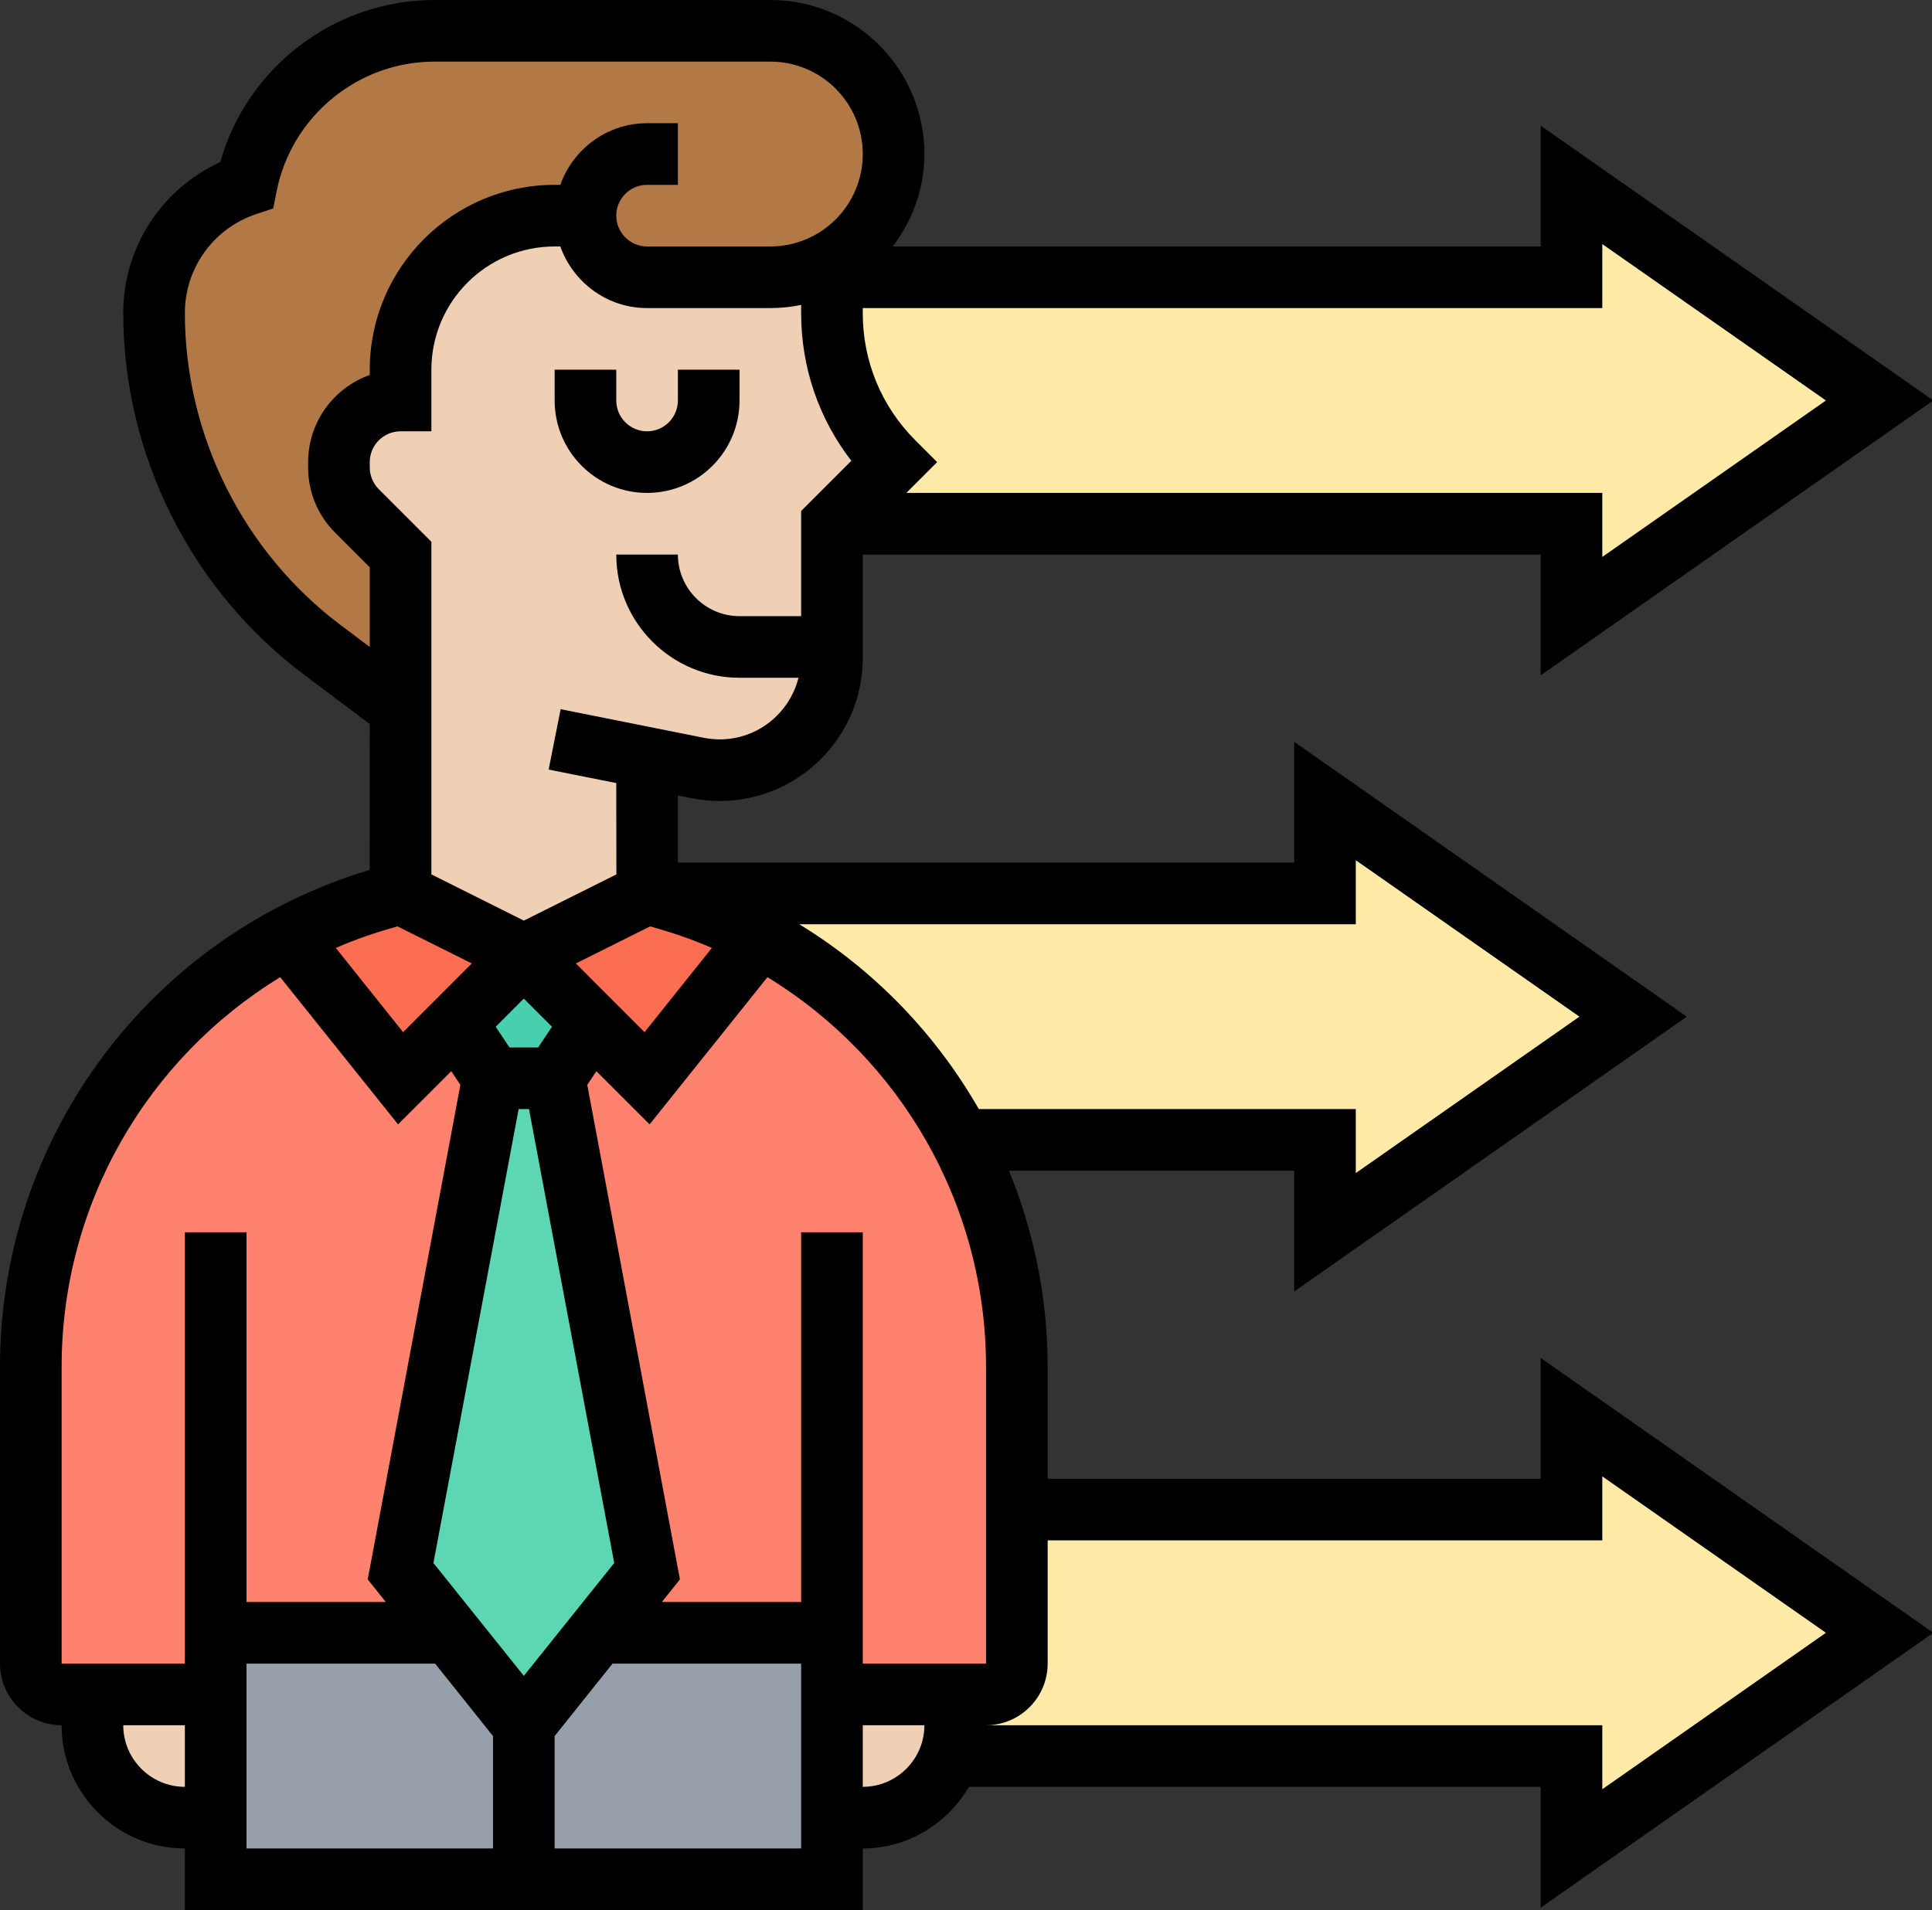
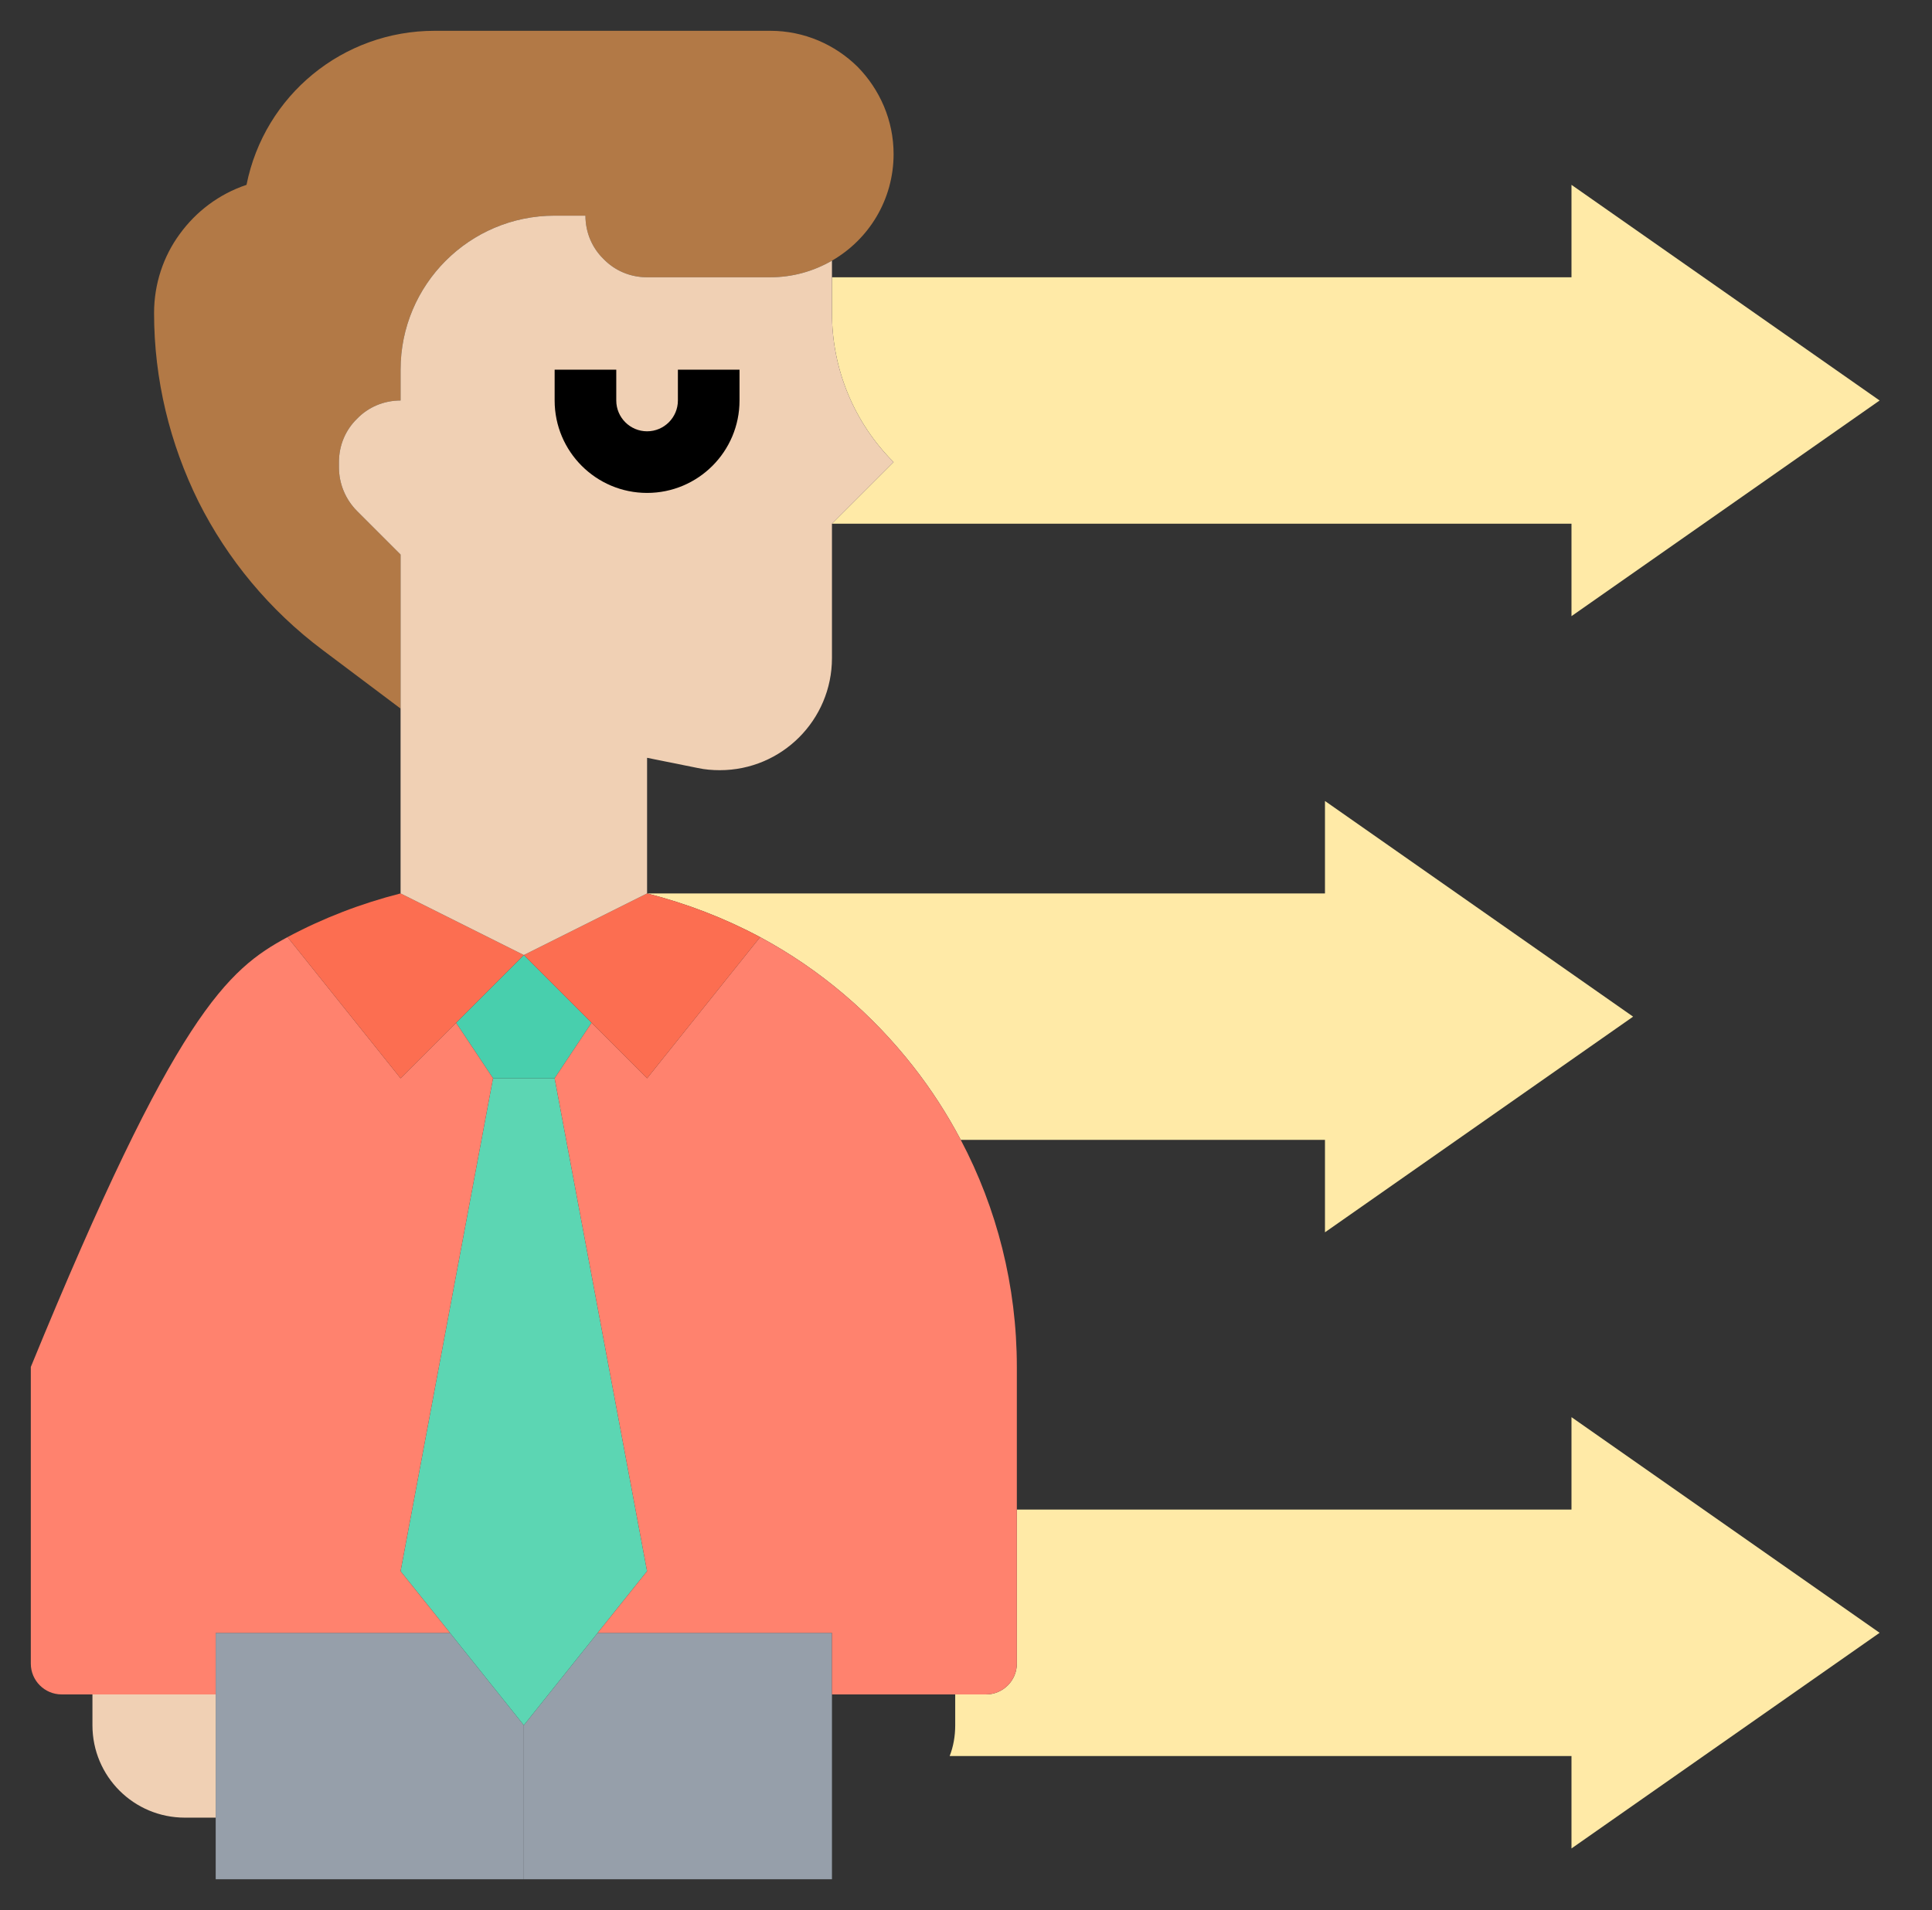
<svg xmlns="http://www.w3.org/2000/svg" height="62.0" preserveAspectRatio="xMidYMid meet" version="1.0" viewBox="0.0 0.0 62.7 62.0" width="62.7" zoomAndPan="magnify">
  <rect x="0.0" y="0.0" width="62.7" height="62.0" fill="#333333" stroke="none" />
  <defs>
    <clipPath id="a">
-       <path d="M 0 0 L 62.738 0 L 62.738 62 L 0 62 Z M 0 0" />
-     </clipPath>
+       </clipPath>
  </defs>
  <g>
    <g id="change1_1">
      <path d="M 19 7 L 18 7 C 15.238 7 13 9.238 13 12 L 13 13 C 12.449 13 11.949 13.219 11.59 13.59 C 11.219 13.949 11 14.449 11 15 L 11 15.168 C 11 15.699 11.211 16.211 11.59 16.59 L 13 18 L 13 23 L 10.469 21.098 C 8.75 19.809 7.379 18.152 6.441 16.281 C 5.512 14.402 5 12.32 5 10.16 C 5 9.219 5.301 8.32 5.832 7.598 C 6.359 6.871 7.102 6.301 8 6 C 8.582 3.09 11.129 1 14.102 1 L 25 1 C 26.102 1 27.102 1.449 27.832 2.168 C 28.551 2.902 29 3.902 29 5 C 29 6.48 28.199 7.77 27 8.461 C 26.41 8.801 25.73 9 25 9 L 21 9 C 20.449 9 19.949 8.781 19.59 8.41 C 19.219 8.051 19 7.551 19 7" fill="#b27946" />
    </g>
    <g id="change2_1">
      <path d="M 32 55 C 32.551 55 33 54.551 33 54 L 33 49 L 51 49 L 51 46 L 61 53 L 51 60 L 51 57 L 30.82 57 C 30.941 56.691 31 56.352 31 56 L 31 55 L 32 55" fill="#ffeaa7" />
    </g>
    <g id="change2_2">
      <path d="M 61 13 L 51 20 L 51 17 L 27 17 L 29 15 C 27.719 13.719 27 11.98 27 10.168 L 27 9 L 51 9 L 51 6 L 61 13" fill="#ffeaa7" />
    </g>
    <g id="change2_3">
      <path d="M 21 29 L 43 29 L 43 26 L 53 33 L 43 40 L 43 37 L 31.18 37 C 30.738 36.16 30.219 35.359 29.641 34.621 C 28.301 32.91 26.621 31.469 24.668 30.418 C 23.531 29.809 22.301 29.332 21 29" fill="#ffeaa7" />
    </g>
    <g id="change3_1">
      <path d="M 27 53 L 27 61 L 17 61 L 17 56 L 19.398 53 L 27 53" fill="#969faa" />
    </g>
    <g id="change3_2">
      <path d="M 17 56 L 17 61 L 7 61 L 7 53 L 14.602 53 L 17 56" fill="#969faa" />
    </g>
    <g id="change4_1">
      <path d="M 18 35 L 21 51 L 19.398 53 L 17 56 L 14.602 53 L 13 51 L 16 35 L 18 35" fill="#5cd6b3" />
    </g>
    <g id="change5_1">
      <path d="M 19.199 33.199 L 18 35 L 16 35 L 14.801 33.199 L 17 31 L 19.199 33.199" fill="#48cfad" />
    </g>
    <g id="change6_1">
      <path d="M 21 35 L 24.668 30.418 C 26.621 31.469 28.301 32.91 29.641 34.621 C 30.219 35.359 30.738 36.16 31.18 37 C 32.352 39.219 33 41.738 33 44.371 L 33 54 C 33 54.551 32.551 55 32 55 L 27 55 L 27 53 L 19.398 53 L 21 51 L 18 35 L 19.199 33.199 L 21 35" fill="#ff826e" />
    </g>
    <g id="change6_2">
-       <path d="M 16 35 L 13 51 L 14.602 53 L 7 53 L 7 55 L 2 55 C 1.449 55 1 54.551 1 54 L 1 44.371 C 1 40.738 2.238 37.332 4.359 34.621 C 5.699 32.91 7.379 31.469 9.332 30.418 L 13 35 L 14.801 33.199 L 16 35" fill="#ff826e" />
+       <path d="M 16 35 L 13 51 L 14.602 53 L 7 53 L 7 55 L 2 55 C 1.449 55 1 54.551 1 54 L 1 44.371 C 5.699 32.91 7.379 31.469 9.332 30.418 L 13 35 L 14.801 33.199 L 16 35" fill="#ff826e" />
    </g>
    <g id="change7_1">
      <path d="M 24.668 30.418 L 21 35 L 17 31 L 21 29 C 22.301 29.332 23.531 29.809 24.668 30.418" fill="#fc6e51" />
    </g>
    <g id="change7_2">
      <path d="M 17 31 L 13 35 L 9.332 30.418 C 10.469 29.809 11.699 29.332 13 29 L 17 31" fill="#fc6e51" />
    </g>
    <g id="change8_1">
-       <path d="M 31 55 L 31 56 C 31 56.352 30.941 56.691 30.82 57 C 30.418 58.168 29.309 59 28 59 L 27 59 L 27 55 L 31 55" fill="#f0d0b4" />
-     </g>
+       </g>
    <g id="change8_2">
      <path d="M 7 55 L 7 59 L 6 59 C 4.34 59 3 57.66 3 56 L 3 55 L 7 55" fill="#f0d0b4" />
    </g>
    <g id="change8_3">
      <path d="M 27 21 L 27 21.359 C 27 23.371 25.371 25 23.359 25 C 23.121 25 22.879 24.98 22.648 24.93 L 21 24.598 L 21 29 L 17 31 L 13 29 L 13 18 L 11.59 16.59 C 11.211 16.211 11 15.699 11 15.168 L 11 15 C 11 14.449 11.219 13.949 11.59 13.59 C 11.949 13.219 12.449 13 13 13 L 13 12 C 13 9.238 15.238 7 18 7 L 19 7 C 19 7.551 19.219 8.051 19.59 8.41 C 19.949 8.781 20.449 9 21 9 L 25 9 C 25.73 9 26.41 8.801 27 8.461 L 27 10.168 C 27 11.98 27.719 13.719 29 15 L 27 17 L 27 21" fill="#f0d0b4" />
    </g>
    <g id="change9_2">
      <path d="M 24 13 L 24 12 L 22 12 L 22 13 C 22 13.551 21.551 14 21 14 C 20.449 14 20 13.551 20 13 L 20 12 L 18 12 L 18 13 C 18 14.656 19.344 16 21 16 C 22.656 16 24 14.656 24 13" fill="inherit" />
    </g>
    <g clip-path="url(#a)" id="change9_1">
      <path d="M 52 47.922 L 59.258 53 L 52 58.078 L 52 56 L 32 56 C 33.102 56 34 55.102 34 54 L 34 50 L 52 50 Z M 28 58 L 28 56 L 30 56 C 30 57.102 29.102 58 28 58 Z M 18 60 L 18 56.352 L 19.879 54 L 26 54 L 26 60 Z M 8 54 L 14.121 54 L 16 56.352 L 16 60 L 8 60 Z M 4 56 L 6 56 L 6 58 C 4.898 58 4 57.102 4 56 Z M 2 44.367 C 2 39.09 4.773 34.359 9.094 31.719 L 12.918 36.496 L 14.645 34.77 L 14.941 35.215 L 11.934 51.266 L 12.52 52 L 8 52 L 8 40 L 6 40 L 6 54 L 2 54 Z M 12.902 30.07 L 15.312 31.273 L 13.082 33.504 L 10.898 30.77 C 11.539 30.488 12.211 30.262 12.902 30.07 Z M 11.07 20.301 C 7.895 17.922 6 14.129 6 10.16 C 6 8.703 6.93 7.41 8.316 6.949 L 8.867 6.766 L 8.98 6.195 C 9.469 3.766 11.621 2 14.098 2 L 25 2 C 26.656 2 28 3.344 28 5 C 28 6.656 26.656 8 25 8 L 21 8 C 20.449 8 20 7.551 20 7 C 20 6.449 20.449 6 21 6 L 22 6 L 22 4 L 21 4 C 19.699 4 18.598 4.84 18.184 6 L 18 6 C 14.691 6 12 8.691 12 12 L 12 12.172 C 10.836 12.586 10 13.695 10 15 L 10 15.172 C 10 15.973 10.312 16.727 10.879 17.293 L 12 18.414 L 12 21 Z M 52 10 L 52 7.922 L 59.258 13 L 52 18.078 L 52 16 L 29.414 16 L 30.414 15 L 29.707 14.293 C 28.605 13.191 28 11.727 28 10.172 L 28 10 Z M 23.359 24 C 23.188 24 23.012 23.98 22.844 23.949 L 18.195 23.02 L 17.805 24.98 L 20 25.418 L 20.004 28.383 L 17 29.883 L 14 28.383 L 14 17.586 L 12.293 15.879 C 12.105 15.691 12 15.434 12 15.172 L 12 15 C 12 14.449 12.449 14 13 14 L 14 14 L 14 12 C 14 9.793 15.793 8 18 8 L 18.184 8 C 18.598 9.16 19.699 10 21 10 L 25 10 C 25.344 10 25.676 9.965 26 9.898 L 26 10.172 C 26 11.926 26.574 13.594 27.629 14.957 L 26 16.586 L 26 20 L 24 20 C 22.898 20 22 19.102 22 18 L 20 18 C 20 20.207 21.793 22 24 22 L 25.914 22 C 25.625 23.145 24.594 24 23.359 24 Z M 44 30 L 44 27.922 L 51.258 33 L 44 38.078 L 44 36 L 31.766 36 C 30.367 33.559 28.371 31.484 25.938 30 Z M 17 32.414 L 17.914 33.328 L 17.465 34 L 16.535 34 L 16.086 33.328 Z M 21.098 30.07 C 21.789 30.262 22.461 30.488 23.102 30.77 L 20.918 33.504 L 18.688 31.273 Z M 17 54.398 L 14.066 50.734 L 16.832 36 L 17.168 36 L 19.934 50.734 Z M 28 54 L 28 40 L 26 40 L 26 52 L 21.48 52 L 22.066 51.266 L 19.059 35.215 L 19.355 34.77 L 21.082 36.496 L 24.906 31.719 C 29.223 34.359 32 39.09 32 44.367 L 32 54 Z M 50 48 L 34 48 L 34 44.367 C 34 42.129 33.551 39.977 32.746 38 L 42 38 L 42 41.922 L 54.742 33 L 42 24.078 L 42 28 L 22 28 L 22 25.82 L 22.453 25.91 C 22.75 25.969 23.055 26 23.359 26 C 25.918 26 28 23.918 28 21.359 L 28 18 L 50 18 L 50 21.922 L 62.742 13 L 50 4.078 L 50 8 L 28.973 8 C 29.609 7.16 30 6.129 30 5 C 30 2.242 27.758 0 25 0 L 14.098 0 C 10.855 0 8.02 2.18 7.148 5.262 C 5.246 6.129 4 8.031 4 10.16 C 4 14.758 6.195 19.145 9.871 21.902 L 12 23.5 L 11.996 28.238 C 4.895 30.363 0 36.891 0 44.367 L 0 54 C 0 55.102 0.898 56 2 56 C 2 58.207 3.793 60 6 60 L 6 62 L 28 62 L 28 60 C 29.473 60 30.75 59.188 31.445 58 L 50 58 L 50 61.922 L 62.742 53 L 50 44.078 L 50 48" fill="inherit" />
    </g>
  </g>
</svg>